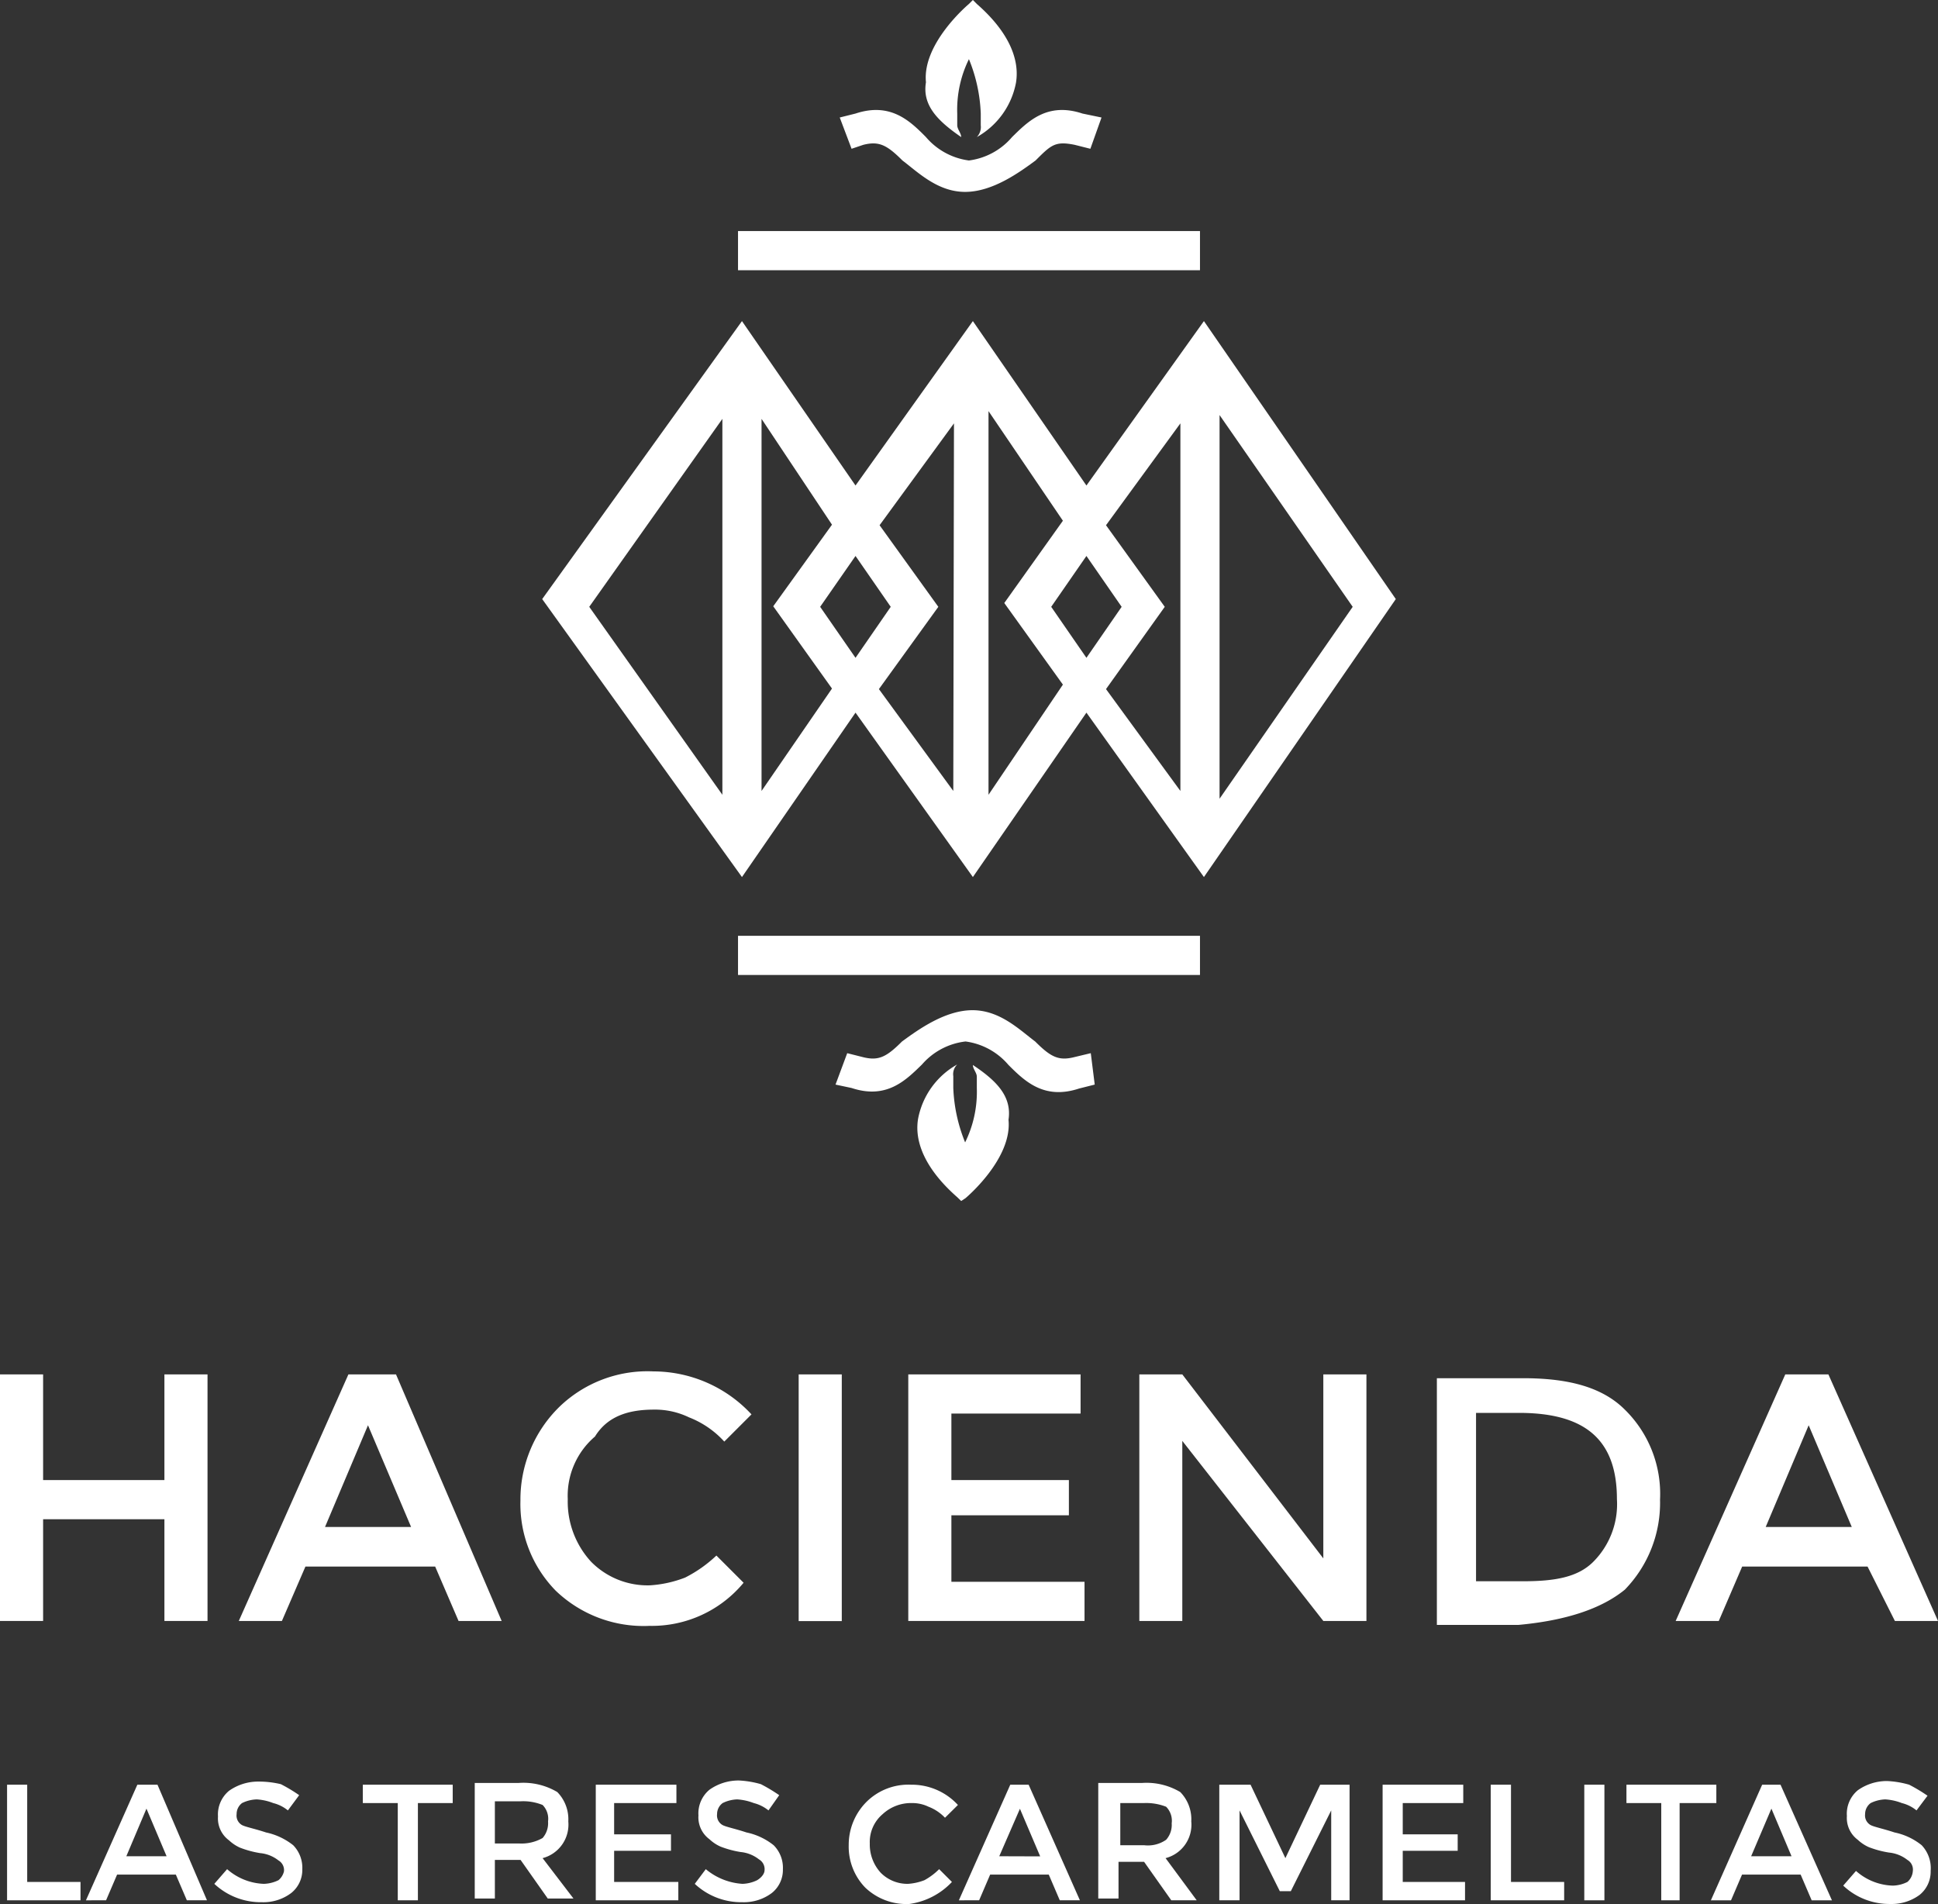
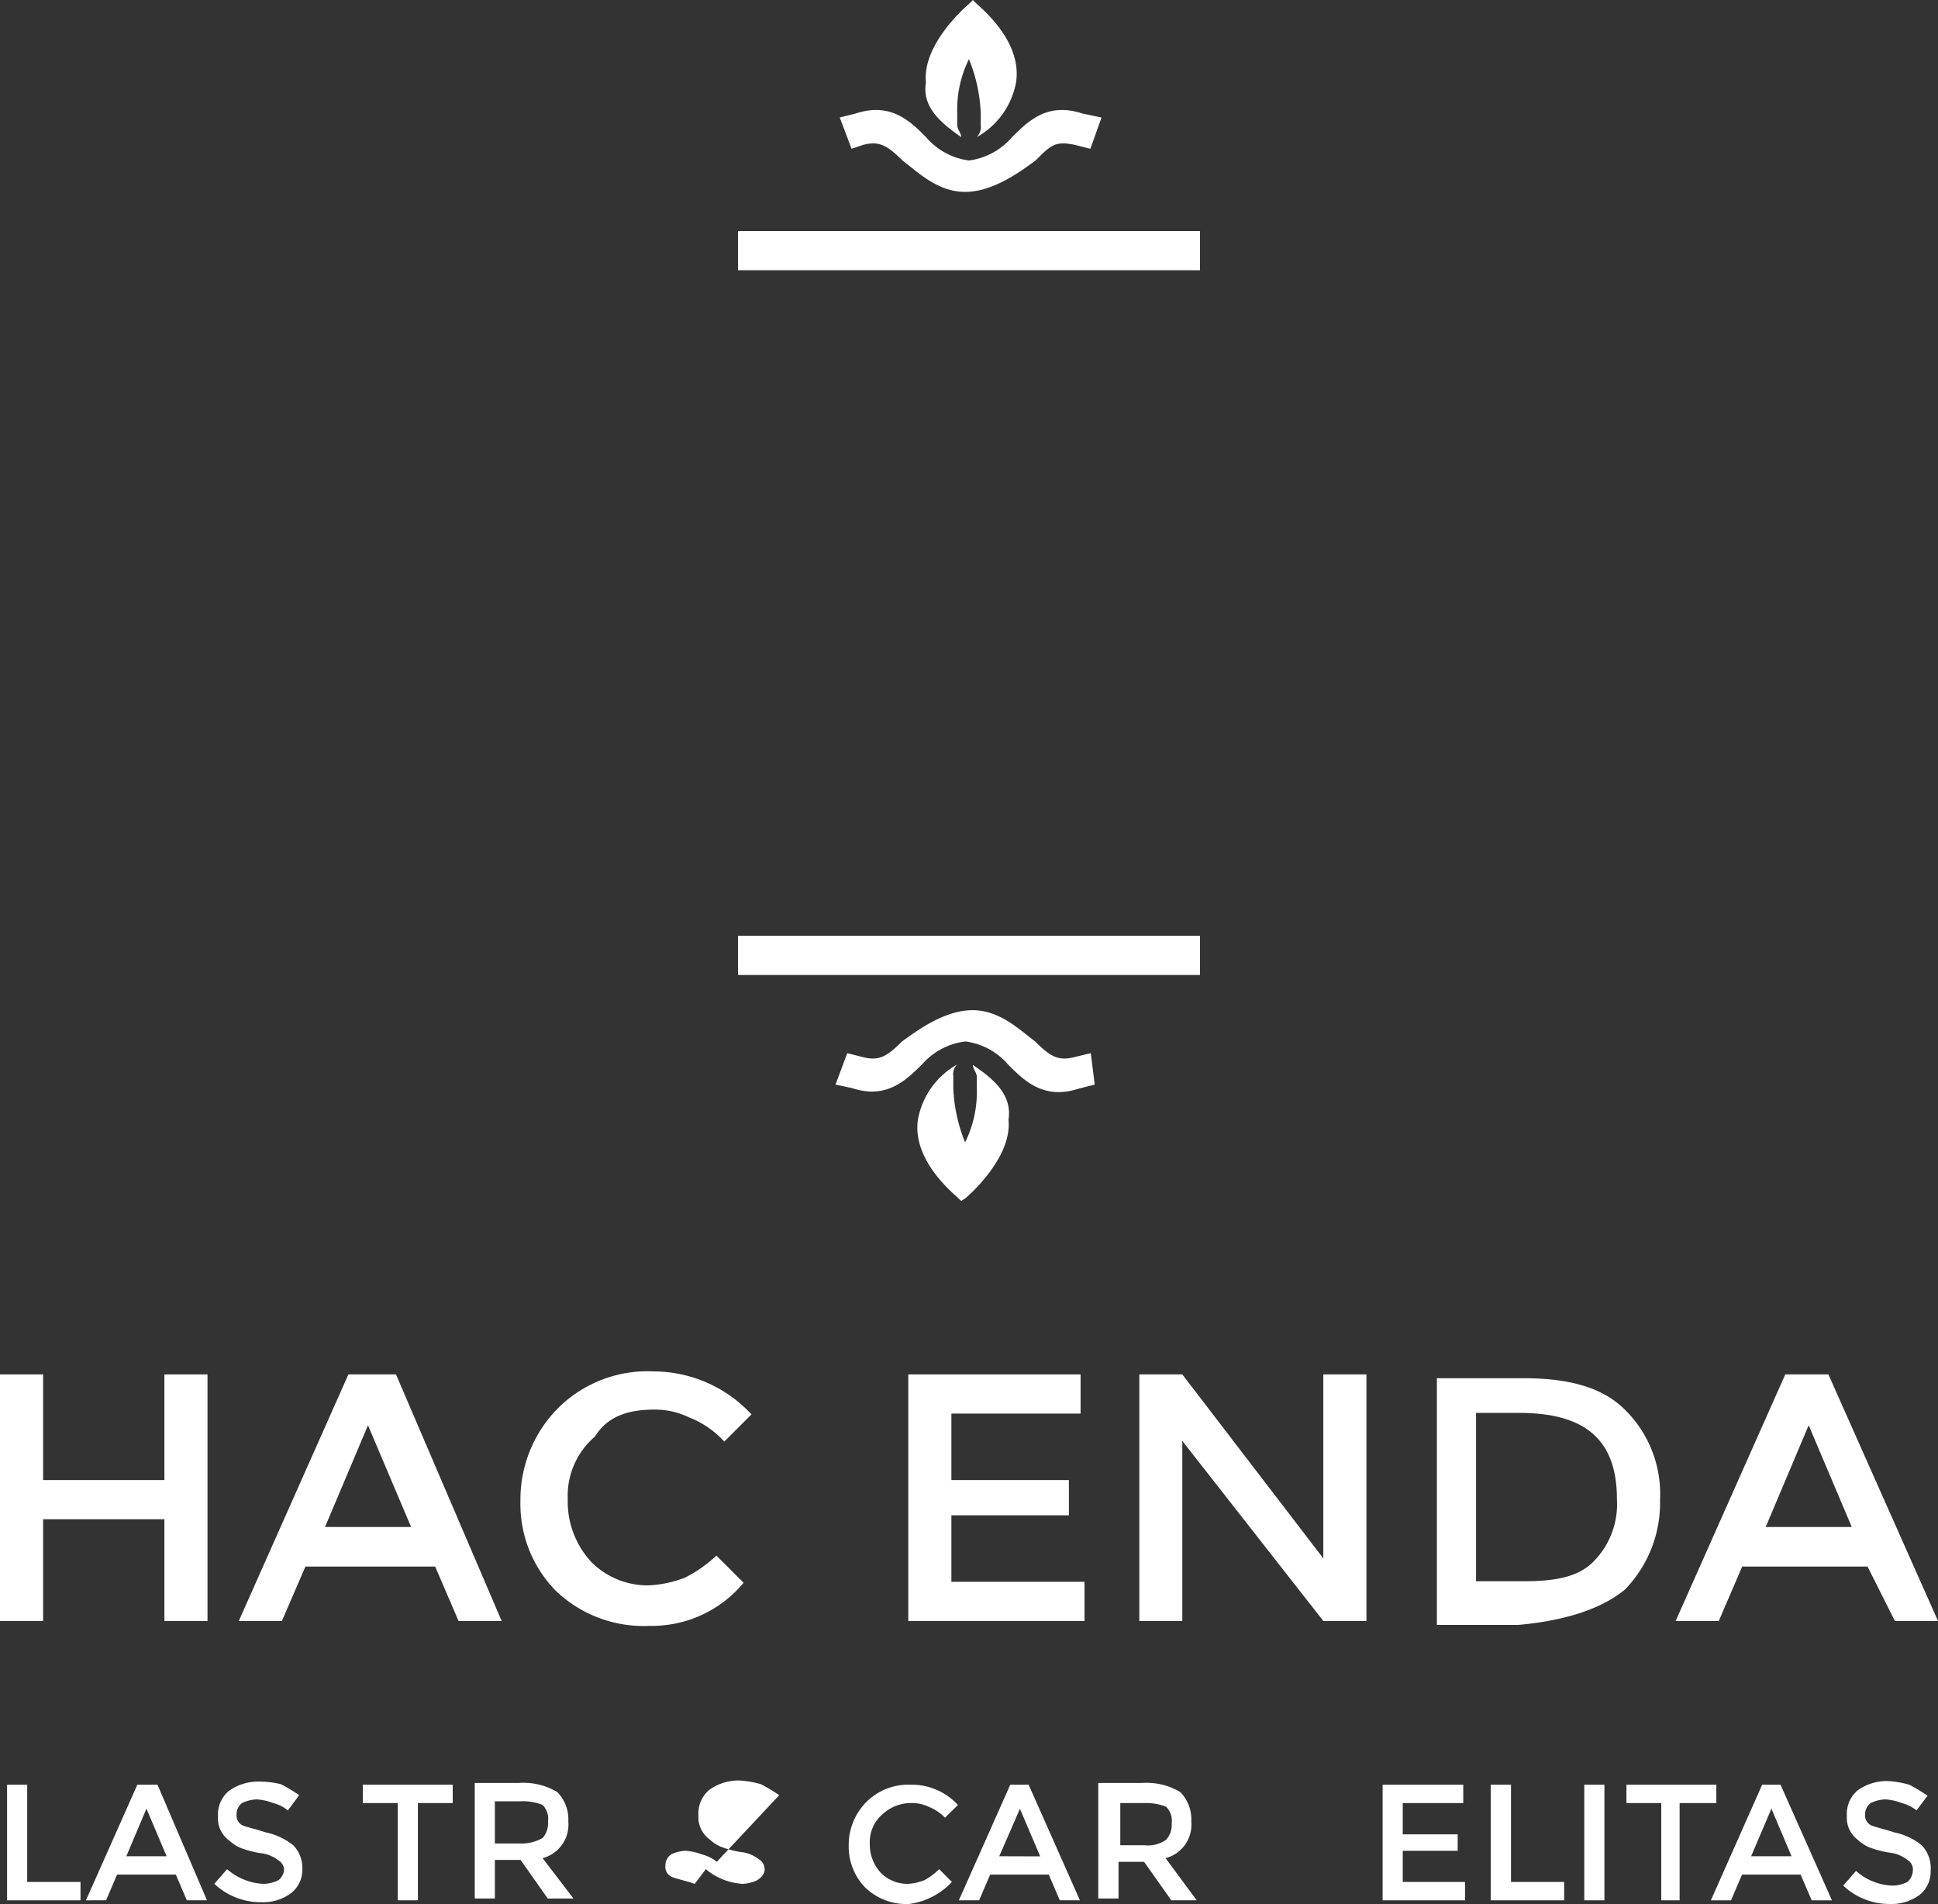
<svg xmlns="http://www.w3.org/2000/svg" viewBox="0 0 142.51 140">
  <rect x="0" y="0" width="142.51" height="140" fill="#333333" stroke="none" />
  <defs>
    <style>.cls-1{fill:#fff;}</style>
  </defs>
  <title>logo-hacienta-carmelitas</title>
  <g id="Capa_1" data-name="Capa 1">
    <polygon class="cls-1" points="12.09 108.83 3.17 108.83 3.17 101.06 0 101.06 0 119.19 3.17 119.19 3.17 111.71 12.09 111.71 12.09 119.19 15.26 119.19 15.26 101.06 12.09 101.06 12.09 108.83" />
    <path class="cls-1" d="M25.62,101.06l-8.06,18.13h3.17l1.73-4H32l1.72,4h3.17l-7.77-18.13ZM23.9,112.28l3.16-7.48,3.17,7.48Z" />
    <path class="cls-1" d="M48.08,103.65a5.74,5.74,0,0,1,2.59.57A6.87,6.87,0,0,1,53.26,106l2-2a9.84,9.84,0,0,0-7.2-3.16,9.33,9.33,0,0,0-6.91,2.59,9.53,9.53,0,0,0-2.88,6.91,9.11,9.11,0,0,0,2.59,6.62,9.33,9.33,0,0,0,6.91,2.59,8.75,8.75,0,0,0,6.91-3.17l-2-2A9.67,9.67,0,0,1,50.38,116a8.62,8.62,0,0,1-2.59.57,5.83,5.83,0,0,1-4.32-1.73,6.52,6.52,0,0,1-1.72-4.6,5.72,5.72,0,0,1,2-4.61C44.62,104.22,46.06,103.65,48.08,103.65Z" />
-     <rect class="cls-1" x="58.73" y="101.06" width="3.17" height="18.14" />
    <polygon class="cls-1" points="69.96 111.42 78.6 111.42 78.6 108.83 69.96 108.83 69.96 103.94 79.46 103.94 79.46 101.06 66.79 101.06 66.79 119.19 79.75 119.19 79.75 116.31 69.96 116.31 69.96 111.42" />
    <polygon class="cls-1" points="86.94 105.95 97.31 119.19 100.48 119.19 100.48 101.06 97.31 101.06 97.31 114.59 86.94 101.06 83.78 101.06 83.78 119.19 86.94 119.19 86.94 105.95" />
    <path class="cls-1" d="M119.48,116.89a9.15,9.15,0,0,0,2.59-6.62,8.68,8.68,0,0,0-2.59-6.62c-1.73-1.73-4.32-2.31-7.49-2.31h-6.33v18.14h6Q116.89,119,119.48,116.89Zm-10.94-13h3.16c4.9,0,7.2,2,7.2,6.34a6,6,0,0,1-1.73,4.6c-1.15,1.16-2.87,1.44-5.18,1.44h-3.45Z" />
    <path class="cls-1" d="M139.34,119.19h3.17l-8.06-18.13h-3.17l-8.06,18.13h3.17l1.72-4h9.22Zm-9.5-6.91L133,104.8l3.17,7.48Z" />
    <polygon class="cls-1" points="5.92 138.38 2 138.38 2 131.23 0.52 131.23 0.52 139.73 5.92 139.73 5.92 138.38" />
    <path class="cls-1" d="M10.1,131.23l-3.78,8.5H7.8l.81-1.89h4.32l.81,1.89h1.48l-3.64-8.5Zm-.81,5.26,1.48-3.5,1.48,3.5Z" />
    <path class="cls-1" d="M20.48,138.25a2.6,2.6,0,0,1-1.08.27,4.33,4.33,0,0,1-2.7-1.08l-.94,1.08a5,5,0,0,0,3.51,1.35,3.39,3.39,0,0,0,2.15-.68,2.17,2.17,0,0,0,.81-1.75,2.37,2.37,0,0,0-.67-1.76,4.81,4.81,0,0,0-2-.94c-.81-.27-1.49-.4-1.76-.54a.8.8,0,0,1-.4-.81,1,1,0,0,1,.4-.81,2.64,2.64,0,0,1,1.08-.27,4,4,0,0,1,1.21.27,2.75,2.75,0,0,1,1.08.54L22,132a11.45,11.45,0,0,0-1.35-.81A7,7,0,0,0,19,131a3.7,3.7,0,0,0-2.16.68,2.26,2.26,0,0,0-.81,1.89,2,2,0,0,0,.81,1.75,2.93,2.93,0,0,0,.81.54,7.26,7.26,0,0,0,1.48.4,2.56,2.56,0,0,1,1.35.54.82.82,0,0,1,.4.81A1.21,1.21,0,0,1,20.48,138.25Z" />
    <polygon class="cls-1" points="33.29 131.23 26.68 131.23 26.68 132.58 29.25 132.58 29.25 139.73 30.73 139.73 30.73 132.58 33.29 132.58 33.29 131.23" />
    <path class="cls-1" d="M39.9,136.63a2.55,2.55,0,0,0,1.89-2.7,2.86,2.86,0,0,0-.81-2.16,4.88,4.88,0,0,0-2.83-.67H34.91v8.5h1.48v-2.84h1.89l2,2.84h1.89Zm-1.75-1.08H36.39v-3.1h1.89a3.8,3.8,0,0,1,1.62.27,1.45,1.45,0,0,1,.4,1.21,1.66,1.66,0,0,1-.4,1.22A3.14,3.14,0,0,1,38.15,135.55Z" />
-     <polygon class="cls-1" points="45.16 136.09 49.34 136.09 49.34 134.88 45.16 134.88 45.16 132.58 49.74 132.58 49.74 131.23 43.81 131.23 43.81 139.73 49.88 139.73 49.88 138.38 45.16 138.38 45.16 136.09" />
-     <path class="cls-1" d="M55.68,138.25a2.64,2.64,0,0,1-1.08.27,4.66,4.66,0,0,1-2.7-1.08l-.81,1.08a5,5,0,0,0,3.51,1.35,3.42,3.42,0,0,0,2.16-.68,2.17,2.17,0,0,0,.81-1.75,2.34,2.34,0,0,0-.68-1.76,4.75,4.75,0,0,0-2-.94c-.81-.27-1.48-.4-1.75-.54a.81.81,0,0,1-.41-.81,1,1,0,0,1,.41-.81,2.59,2.59,0,0,1,1.07-.27,4.12,4.12,0,0,1,1.22.27,2.82,2.82,0,0,1,1.08.54L57.3,132a12.33,12.33,0,0,0-1.35-.81,7,7,0,0,0-1.62-.27,3.7,3.7,0,0,0-2.16.68,2.26,2.26,0,0,0-.81,1.89,2,2,0,0,0,.81,1.75,2.93,2.93,0,0,0,.81.54,7.26,7.26,0,0,0,1.48.4,2.56,2.56,0,0,1,1.35.54.83.83,0,0,1,.41.81C56.22,137.71,56.08,138,55.68,138.25Z" />
+     <path class="cls-1" d="M55.68,138.25a2.64,2.64,0,0,1-1.08.27,4.66,4.66,0,0,1-2.7-1.08l-.81,1.08c-.81-.27-1.48-.4-1.75-.54a.81.81,0,0,1-.41-.81,1,1,0,0,1,.41-.81,2.59,2.59,0,0,1,1.07-.27,4.12,4.12,0,0,1,1.22.27,2.82,2.82,0,0,1,1.08.54L57.3,132a12.33,12.33,0,0,0-1.35-.81,7,7,0,0,0-1.62-.27,3.7,3.7,0,0,0-2.16.68,2.26,2.26,0,0,0-.81,1.89,2,2,0,0,0,.81,1.75,2.93,2.93,0,0,0,.81.54,7.26,7.26,0,0,0,1.48.4,2.56,2.56,0,0,1,1.35.54.83.83,0,0,1,.41.81C56.22,137.71,56.08,138,55.68,138.25Z" />
    <path class="cls-1" d="M70,138.38l-.94-.94a4.81,4.81,0,0,1-1.08.81,4.06,4.06,0,0,1-1.21.27,2.76,2.76,0,0,1-2-.81,3.07,3.07,0,0,1-.81-2.16,2.68,2.68,0,0,1,.95-2.16,3.07,3.07,0,0,1,2.16-.81,2.74,2.74,0,0,1,1.21.27,3.29,3.29,0,0,1,1.21.81l.95-.94A4.6,4.6,0,0,0,67,131.23a4.38,4.38,0,0,0-3.24,1.22,4.47,4.47,0,0,0-1.35,3.23,4.32,4.32,0,0,0,1.21,3.11A4.38,4.38,0,0,0,66.87,140,5.29,5.29,0,0,0,70,138.38Z" />
    <path class="cls-1" d="M74.29,131.23l-3.78,8.5H72l.81-1.89h4.31l.81,1.89h1.48l-3.77-8.5Zm-.81,5.26L75,133l1.49,3.5Z" />
    <path class="cls-1" d="M82.25,136.9h1.88l2,2.83H88l-2.29-3.1a2.54,2.54,0,0,0,1.89-2.7,2.86,2.86,0,0,0-.81-2.16A4.85,4.85,0,0,0,84,131.1H80.76v8.5h1.49Zm0-4.32h1.88a4,4,0,0,1,1.62.27,1.46,1.46,0,0,1,.41,1.22,1.64,1.64,0,0,1-.41,1.21,2.35,2.35,0,0,1-1.62.4H82.38v-3.1Z" />
-     <polygon class="cls-1" points="91.15 133.12 94.11 139.06 94.92 139.06 97.89 133.12 97.89 139.73 99.24 139.73 99.24 131.23 97.08 131.23 94.52 136.63 91.96 131.23 89.66 131.23 89.66 139.73 91.15 139.73 91.15 133.12" />
    <polygon class="cls-1" points="107.73 138.38 103.15 138.38 103.15 136.09 107.19 136.09 107.19 134.88 103.15 134.88 103.15 132.58 107.6 132.58 107.6 131.23 101.67 131.23 101.67 139.73 107.73 139.73 107.73 138.38" />
    <polygon class="cls-1" points="111.11 131.23 109.62 131.23 109.62 139.73 115.02 139.73 115.02 138.38 111.11 138.38 111.11 131.23" />
    <rect class="cls-1" x="116.5" y="131.23" width="1.48" height="8.5" />
    <polygon class="cls-1" points="126.21 131.23 119.6 131.23 119.6 132.58 122.16 132.58 122.16 139.73 123.51 139.73 123.51 132.58 126.21 132.58 126.21 131.23" />
    <path class="cls-1" d="M129.58,131.23l-3.77,8.5h1.48l.81-1.89h4.31l.81,1.89h1.49l-3.78-8.5Zm-.81,5.26,1.49-3.5,1.48,3.5Z" />
    <path class="cls-1" d="M141.31,135.68a4.69,4.69,0,0,0-2-.94c-.81-.27-1.48-.4-1.75-.54a.81.81,0,0,1-.41-.81,1,1,0,0,1,.41-.81,2.6,2.6,0,0,1,1.08-.27,4.06,4.06,0,0,1,1.21.27,2.75,2.75,0,0,1,1.08.54l.81-1.08a12.33,12.33,0,0,0-1.35-.81,7,7,0,0,0-1.62-.27,3.7,3.7,0,0,0-2.16.68,2.25,2.25,0,0,0-.8,1.89,2,2,0,0,0,.8,1.75,2.93,2.93,0,0,0,.81.54,7.21,7.21,0,0,0,1.49.4,2.6,2.6,0,0,1,1.35.54.82.82,0,0,1,.4.81,1.16,1.16,0,0,1-.4.81,2.49,2.49,0,0,1-1.08.27,4.25,4.25,0,0,1-2.7-1.08l-.94,1.08A4.94,4.94,0,0,0,139,140a3.45,3.45,0,0,0,2.16-.67,2.19,2.19,0,0,0,.81-1.76A2.45,2.45,0,0,0,141.31,135.68Z" />
-     <path class="cls-1" d="M88.53,23.61,79.89,35.7,71.54,23.61,62.91,35.7,54.56,23.61,39.87,44.05,54.56,64.49,62.91,52.4l8.63,12.09L79.89,52.4l8.64,12.09,14.11-20.44ZM53.12,58.44,43.33,44.62,53.12,30.8ZM56,58.16V30.8l5.18,7.78-4.32,6,4.32,6.05Zm6.91-9.79-2.6-3.75,2.6-3.74,2.59,3.74Zm7.19,9.79-5.47-7.49L69,44.62l-4.32-6,5.47-7.49Zm2.59.28V30.23l5.47,8.06-4.31,6.05,4.31,6Zm7.2-10.07L77.3,44.62l2.59-3.74,2.59,3.74Zm6.91,9.79-5.47-7.49,4.32-6.05-4.32-6,5.47-7.49Zm2.88-27.64,9.79,14.1L89.68,58.73Z" />
    <rect class="cls-1" x="54.27" y="16.99" width="33.97" height="2.88" />
    <path class="cls-1" d="M79.6,8.35c-2.59-.86-4,.57-5.18,1.73a5,5,0,0,1-3.17,1.72,5,5,0,0,1-3.16-1.72c-1.15-1.16-2.59-2.59-5.18-1.73l-1.16.29.87,2.3.86-.29c1.15-.29,1.73,0,2.88,1.15,1.15.87,2.59,2.31,4.61,2.31s4-1.44,5.18-2.31c1.15-1.15,1.44-1.44,2.88-1.15l1.15.29L81,8.64Z" />
    <path class="cls-1" d="M70.68,10.08c0-.29-.29-.58-.29-.87V8.35a8.41,8.41,0,0,1,.86-4,11.68,11.68,0,0,1,.87,4v.86a1.07,1.07,0,0,1-.29.87,5.82,5.82,0,0,0,2.88-4C75,4.32,74.13,2.3,71.83.29L71.54,0l-.29.29S67.8,3.17,68.09,6.05C67.8,7.77,69,8.92,70.68,10.08Z" />
    <rect class="cls-1" x="54.27" y="68.81" width="33.97" height="2.88" />
    <path class="cls-1" d="M62.62,80c2.59.86,4-.58,5.18-1.73A5,5,0,0,1,71,76.58a5,5,0,0,1,3.16,1.73c1.16,1.15,2.59,2.59,5.19,1.73l1.15-.29-.29-2.31L79,77.73c-1.15.29-1.73,0-2.88-1.15-1.15-.86-2.59-2.3-4.61-2.3s-4,1.44-5.18,2.3c-1.15,1.15-1.73,1.44-2.88,1.15l-1.15-.29-.86,2.31Z" />
    <path class="cls-1" d="M71.54,78.31c0,.29.29.57.29.86V80a8.41,8.41,0,0,1-.86,4,11.75,11.75,0,0,1-.87-4v-.87a1,1,0,0,1,.29-.86,5.82,5.82,0,0,0-2.88,4c-.29,1.73.58,3.74,2.88,5.76l.29.28L71,88.1s3.45-2.88,3.16-5.76C74.42,80.61,73.27,79.46,71.54,78.31Z" />
  </g>
</svg>